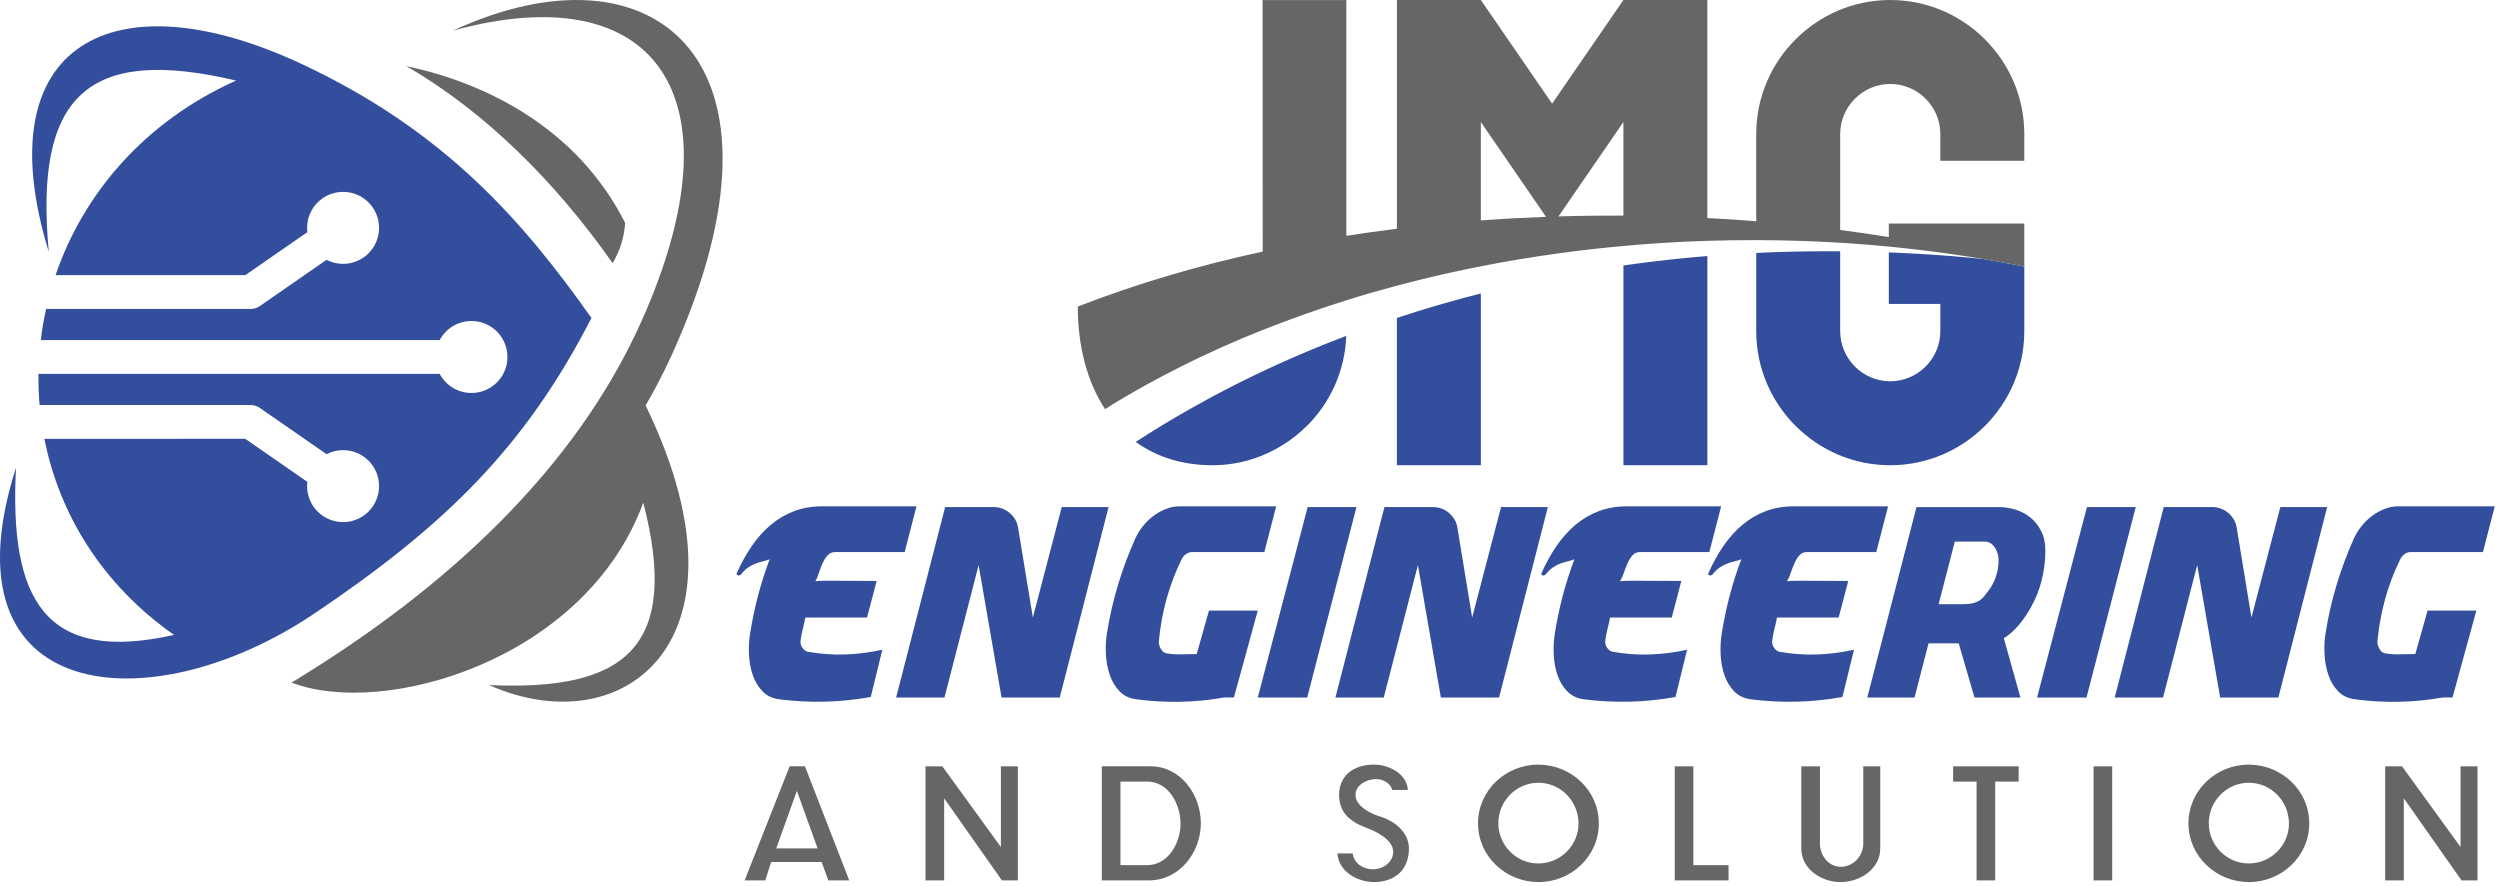
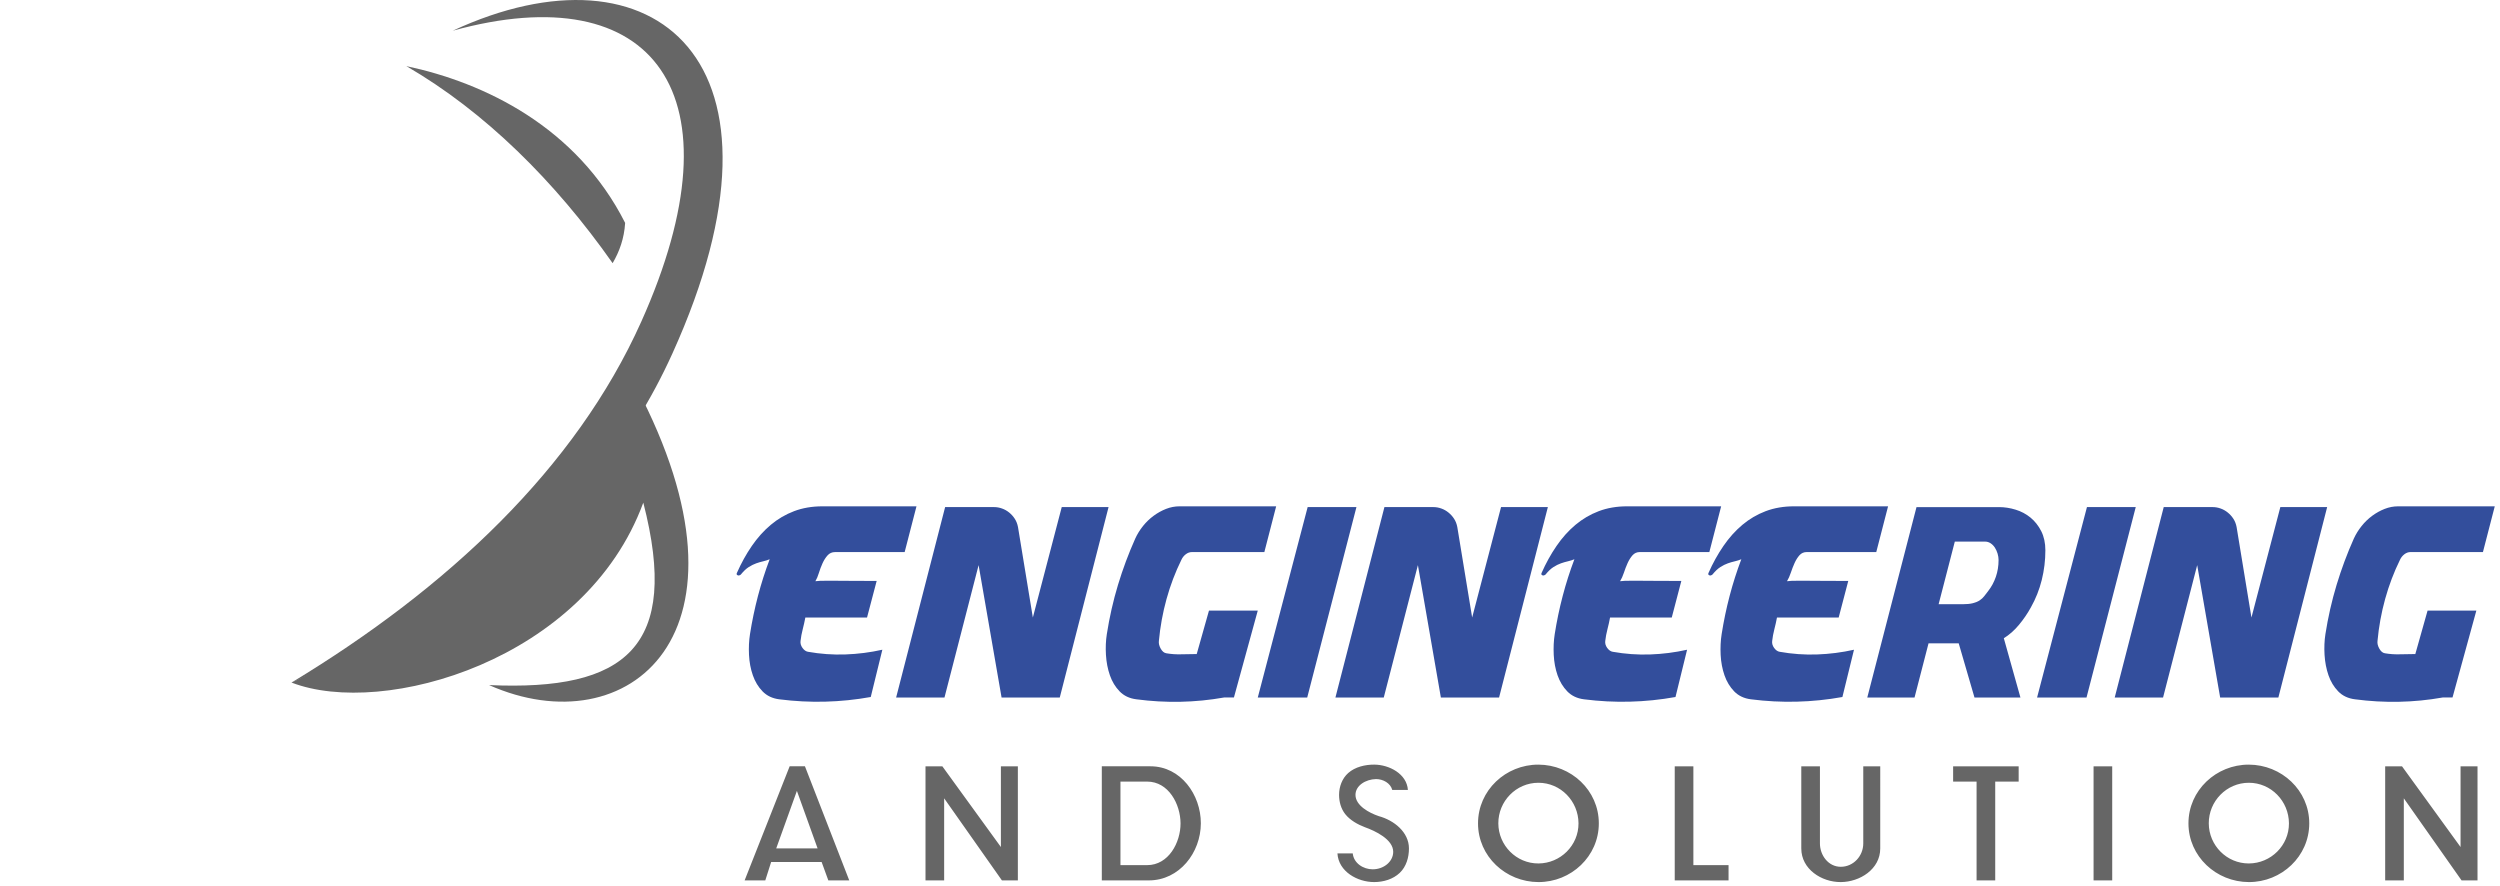
<svg xmlns="http://www.w3.org/2000/svg" version="1.1" id="Layer_1" x="0px" y="0px" width="230.371px" height="81.608px" viewBox="0 0 230.371 81.608" enable-background="new 0 0 230.371 81.608" xml:space="preserve">
  <path fill="#334E9C" d="M80.783,53.534c-1.156,0-2.08-0.004-2.772-0.012c-0.693-0.007-1.233-0.011-1.624-0.011  c-0.376,0-0.648,0.004-0.816,0.011c-0.167,0.008-0.312,0.02-0.433,0.036c0.121-0.204,0.228-0.459,0.322-0.765  c0.094-0.307,0.205-0.602,0.333-0.884c0.128-0.283,0.282-0.526,0.464-0.73c0.181-0.204,0.413-0.306,0.695-0.306h6.411l1.089-4.216  h-8.669c-0.955,0-1.825,0.149-2.611,0.447c-0.786,0.298-1.502,0.719-2.147,1.26c-0.645,0.542-1.226,1.19-1.744,1.943  s-0.978,1.586-1.381,2.497c-0.04,0.095-0.02,0.161,0.061,0.2c0.081,0.04,0.155,0.036,0.222-0.011c0.027,0,0.061-0.024,0.101-0.071  c0.243-0.298,0.481-0.522,0.716-0.671c0.235-0.149,0.464-0.263,0.686-0.341c0.222-0.079,0.436-0.141,0.645-0.188  c0.208-0.047,0.406-0.11,0.595-0.189c-0.417,1.1-0.776,2.226-1.079,3.38c-0.302,1.155-0.548,2.329-0.736,3.521  c-0.094,0.597-0.124,1.232-0.091,1.907c0.034,0.676,0.151,1.305,0.354,1.885c0.202,0.582,0.5,1.076,0.897,1.484  s0.91,0.65,1.542,0.73c2.823,0.361,5.632,0.289,8.426-0.213l1.069-4.357c-1.116,0.251-2.251,0.396-3.407,0.436  c-1.156,0.039-2.305-0.043-3.448-0.246c-0.188-0.032-0.356-0.15-0.503-0.354c-0.148-0.205-0.208-0.416-0.182-0.637  c0.041-0.361,0.107-0.723,0.202-1.084c0.094-0.361,0.174-0.723,0.242-1.083h5.685L80.783,53.534L80.783,53.534z M93.806,48.564  c-0.054-0.282-0.151-0.533-0.292-0.753c-0.141-0.22-0.312-0.412-0.514-0.577c-0.202-0.164-0.423-0.29-0.666-0.376  c-0.242-0.087-0.484-0.13-0.726-0.13h-4.516l-4.516,17.548h4.456l3.145-12.201l2.117,12.201h5.362l4.496-17.548h-4.314  l-2.662,10.176L93.806,48.564L93.806,48.564z M106.789,59.069c0.121-1.318,0.356-2.609,0.706-3.874  c0.35-1.265,0.807-2.47,1.372-3.617c0.094-0.204,0.228-0.372,0.403-0.506c0.175-0.133,0.363-0.2,0.564-0.2h6.674l1.088-4.215h-8.911  c-0.417,0-0.827,0.078-1.229,0.235c-0.403,0.157-0.786,0.369-1.149,0.636c-0.363,0.266-0.689,0.58-0.979,0.941  c-0.289,0.361-0.527,0.746-0.715,1.155c-0.618,1.382-1.149,2.807-1.593,4.275c-0.443,1.468-0.786,2.98-1.028,4.535  c-0.094,0.596-0.121,1.232-0.081,1.907c0.04,0.676,0.161,1.304,0.363,1.884c0.202,0.582,0.501,1.076,0.897,1.484  c0.396,0.408,0.911,0.651,1.542,0.73c2.715,0.361,5.41,0.307,8.084-0.166h0.907l2.197-8.008h-4.496l-1.129,4.004  c-0.47,0-0.941,0.008-1.411,0.023c-0.47,0.016-0.935-0.016-1.391-0.094c-0.202-0.031-0.374-0.173-0.515-0.424  C106.819,59.524,106.763,59.29,106.789,59.069L106.789,59.069z M115.902,64.275h4.556l4.536-17.548h-4.496L115.902,64.275  L115.902,64.275z M134.288,48.564c-0.054-0.282-0.151-0.533-0.292-0.753c-0.142-0.22-0.313-0.412-0.516-0.577  c-0.201-0.164-0.422-0.29-0.664-0.376c-0.242-0.087-0.484-0.13-0.726-0.13h-4.517l-4.516,17.548h4.455l3.146-12.201l2.116,12.201  h5.363l4.496-17.548h-4.314l-2.662,10.176L134.288,48.564L134.288,48.564z M154.932,53.534c-1.156,0-2.08-0.004-2.771-0.012  c-0.692-0.007-1.233-0.011-1.623-0.011c-0.377,0-0.648,0.004-0.816,0.011c-0.168,0.008-0.313,0.02-0.434,0.036  c0.135-0.22,0.252-0.483,0.354-0.79c0.1-0.306,0.214-0.6,0.342-0.884c0.128-0.282,0.279-0.521,0.453-0.718  c0.176-0.196,0.397-0.294,0.666-0.294h6.411l1.088-4.215h-8.669c-0.953,0-1.824,0.149-2.61,0.447  c-0.786,0.298-1.501,0.718-2.146,1.259c-0.646,0.542-1.227,1.19-1.743,1.944c-0.519,0.753-0.979,1.586-1.382,2.497  c-0.04,0.095-0.021,0.161,0.061,0.2c0.081,0.04,0.154,0.036,0.222-0.011c0.027,0,0.061-0.024,0.101-0.071  c0.243-0.298,0.481-0.522,0.716-0.671c0.236-0.149,0.464-0.263,0.686-0.341c0.222-0.079,0.438-0.141,0.645-0.188  c0.209-0.047,0.407-0.11,0.596-0.189c-0.416,1.1-0.776,2.227-1.078,3.38c-0.303,1.155-0.549,2.329-0.736,3.521  c-0.094,0.598-0.124,1.232-0.091,1.908c0.034,0.676,0.151,1.305,0.353,1.885c0.202,0.581,0.501,1.075,0.898,1.484  c0.396,0.407,0.909,0.65,1.541,0.729c2.822,0.361,5.631,0.29,8.428-0.212l1.068-4.357c-1.116,0.251-2.252,0.396-3.408,0.436  c-1.155,0.039-2.305-0.043-3.447-0.247c-0.188-0.032-0.355-0.149-0.504-0.353c-0.148-0.205-0.209-0.416-0.182-0.637  c0.041-0.361,0.107-0.723,0.202-1.084c0.094-0.361,0.175-0.723,0.241-1.083h5.686L154.932,53.534L154.932,53.534z M170.314,53.534  c-1.156,0-2.08-0.004-2.772-0.012c-0.692-0.007-1.233-0.011-1.622-0.011c-0.377,0-0.648,0.004-0.817,0.011  c-0.168,0.008-0.313,0.02-0.433,0.036c0.134-0.22,0.251-0.483,0.353-0.79c0.101-0.306,0.216-0.6,0.343-0.884  c0.127-0.282,0.277-0.521,0.453-0.718c0.175-0.196,0.396-0.294,0.666-0.294h6.41l1.088-4.215h-8.668  c-0.954,0-1.824,0.149-2.611,0.447c-0.786,0.298-1.502,0.718-2.146,1.259c-0.645,0.542-1.227,1.19-1.744,1.944  c-0.518,0.753-0.979,1.586-1.381,2.497c-0.041,0.095-0.02,0.161,0.061,0.2c0.081,0.04,0.154,0.036,0.223-0.011  c0.025,0,0.061-0.024,0.1-0.071c0.243-0.298,0.481-0.522,0.717-0.671c0.235-0.149,0.463-0.263,0.686-0.341  c0.221-0.079,0.437-0.141,0.645-0.188c0.209-0.047,0.406-0.11,0.595-0.189c-0.416,1.1-0.776,2.227-1.078,3.38  c-0.303,1.155-0.548,2.329-0.735,3.521c-0.094,0.598-0.125,1.232-0.092,1.908c0.034,0.676,0.152,1.305,0.354,1.885  c0.201,0.581,0.5,1.075,0.897,1.484c0.396,0.407,0.91,0.65,1.542,0.729c2.822,0.361,5.631,0.29,8.427-0.212l1.068-4.357  c-1.116,0.251-2.251,0.396-3.407,0.436s-2.305-0.043-3.447-0.247c-0.188-0.032-0.356-0.149-0.504-0.353  c-0.148-0.205-0.209-0.416-0.182-0.637c0.041-0.361,0.107-0.723,0.201-1.084s0.175-0.723,0.242-1.083h5.686L170.314,53.534  L170.314,53.534z M181.946,64.275h4.234l-1.532-5.464c0.511-0.314,0.977-0.727,1.4-1.237s0.79-1.048,1.099-1.613  c0.443-0.785,0.776-1.625,0.999-2.52c0.221-0.896,0.332-1.806,0.332-2.732c0-0.675-0.128-1.264-0.383-1.766  c-0.256-0.502-0.586-0.919-0.988-1.249c-0.403-0.329-0.86-0.572-1.371-0.729c-0.511-0.157-1.021-0.236-1.532-0.236h-7.601  l-4.536,17.548h4.354l1.291-4.994h2.781L181.946,64.275L181.946,64.275z M178.641,55.678l1.492-5.771h2.781  c0.188,0,0.36,0.051,0.515,0.153s0.286,0.235,0.394,0.4c0.106,0.165,0.191,0.35,0.252,0.554c0.06,0.204,0.09,0.401,0.09,0.589  c0,0.55-0.084,1.068-0.252,1.555s-0.406,0.926-0.715,1.319c-0.121,0.157-0.24,0.31-0.354,0.459  c-0.114,0.149-0.256,0.278-0.424,0.389c-0.167,0.11-0.376,0.196-0.624,0.259c-0.249,0.063-0.562,0.094-0.938,0.094H178.641  L178.641,55.678z M187.713,64.275h4.556l4.536-17.548h-4.496L187.713,64.275z M206.099,48.564c-0.054-0.282-0.151-0.533-0.292-0.753  c-0.142-0.22-0.313-0.412-0.516-0.577c-0.201-0.164-0.422-0.29-0.664-0.376c-0.242-0.087-0.484-0.13-0.726-0.13h-4.517  l-4.516,17.548h4.455l3.145-12.201l2.117,12.201h5.363l4.496-17.548h-4.314l-2.662,10.176L206.099,48.564L206.099,48.564z   M219.082,59.069c0.121-1.318,0.355-2.609,0.705-3.874c0.35-1.265,0.807-2.47,1.371-3.617c0.094-0.204,0.229-0.372,0.404-0.506  c0.174-0.133,0.362-0.2,0.564-0.2h6.672l1.09-4.215h-8.911c-0.417,0-0.827,0.078-1.229,0.235c-0.404,0.157-0.787,0.369-1.15,0.636  c-0.362,0.266-0.688,0.58-0.977,0.941c-0.289,0.361-0.528,0.746-0.717,1.155c-0.617,1.382-1.148,2.807-1.592,4.275  c-0.443,1.468-0.786,2.98-1.029,4.535c-0.093,0.596-0.12,1.232-0.08,1.907c0.041,0.676,0.162,1.304,0.363,1.884  c0.201,0.582,0.5,1.076,0.896,1.484s0.911,0.651,1.543,0.73c2.715,0.361,5.409,0.307,8.084-0.166h0.906l2.197-8.008h-4.495  l-1.129,4.004c-0.471,0-0.94,0.008-1.411,0.023s-0.934-0.016-1.392-0.094c-0.201-0.031-0.372-0.173-0.513-0.424  C219.112,59.524,219.055,59.29,219.082,59.069L219.082,59.069z" />
  <path fill="#666666" d="M68.616,81.127h1.904l0.54-1.697h4.651l0.618,1.697h1.928l-4.083-10.514h-1.408L68.616,81.127z   M71.528,78.176l1.905-5.297l1.906,5.297H71.528z M85.285,81.127h1.717v-7.563l5.323,7.563h1.469V70.614h-1.563v7.438l-5.395-7.438  h-1.552V81.127z M101.53,81.127h4.332c2.82,0,4.788-2.559,4.794-5.259c0.006-2.634-1.851-5.255-4.64-5.255h-4.486V81.127  L101.53,81.127z M103.248,79.719v-7.697h2.46c1.975,0,3.07,2.084,3.077,3.846c0.007,1.77-1.101,3.852-3.077,3.852H103.248z   M128.295,72.793h1.441c-0.1-1.488-1.728-2.328-3.096-2.335c-0.835-0.004-1.761,0.206-2.402,0.773  c-0.566,0.501-0.845,1.27-0.845,2.015c0,0.627,0.173,1.271,0.564,1.77c0.446,0.566,1.157,0.961,1.812,1.209  c0.945,0.336,2.613,1.119,2.613,2.27c0,0.892-0.857,1.611-1.893,1.611c-0.871,0-1.75-0.57-1.835-1.467h-1.411  c0.096,1.674,1.847,2.65,3.397,2.643c0.843-0.004,1.726-0.257,2.347-0.85c0.604-0.577,0.846-1.43,0.846-2.246  c0-1.511-1.381-2.599-2.781-2.98c-0.894-0.3-2.146-0.978-2.146-1.959c0-0.859,0.934-1.434,1.892-1.456  C127.448,71.791,128.129,72.161,128.295,72.793L128.295,72.793z M141.764,81.282c3.011,0.008,5.565-2.367,5.565-5.412  c0-3.048-2.56-5.404-5.568-5.411c-3.01-0.007-5.563,2.368-5.563,5.411C136.197,78.918,138.756,81.276,141.764,81.282z   M141.766,79.566c-2.037,0.01-3.688-1.663-3.697-3.692c-0.009-2.045,1.641-3.743,3.694-3.743c2.055,0,3.685,1.698,3.694,3.737  C145.467,77.905,143.795,79.556,141.766,79.566L141.766,79.566z M154.324,81.128h4.959v-1.409h-3.241v-9.105h-1.718V81.128  L154.324,81.128z M173.26,70.614h-1.563v7.109c0,1.152-0.904,2.15-2.074,2.15c-1.147,0-1.919-1.063-1.919-2.15v-7.109h-1.718v7.572  c0,1.905,1.867,3.104,3.635,3.096c1.763-0.006,3.64-1.188,3.64-3.096V70.614L173.26,70.614z M182.138,81.128h1.718v-9.106h2.16  v-1.408h-6.039v1.408h2.161V81.128z M192.919,81.128h1.718V70.614h-1.718V81.128z M207.23,81.282  c3.01,0.008,5.564-2.367,5.564-5.412c0-3.048-2.561-5.404-5.568-5.411c-3.01-0.007-5.563,2.368-5.563,5.411  C201.663,78.918,204.223,81.276,207.23,81.282z M207.232,79.566c-2.038,0.01-3.689-1.663-3.697-3.692  c-0.01-2.045,1.641-3.743,3.693-3.743c2.055,0,3.686,1.698,3.695,3.737C210.934,77.905,209.261,79.556,207.232,79.566z   M219.791,81.128h1.717v-7.563l5.322,7.563h1.469V70.614h-1.563v7.438l-5.395-7.438h-1.551V81.128z" />
-   <path fill="#334E9C" d="M124.062,27.653v0.019l-0.124,0.038l-0.861,0.274l-0.122,0.04l-0.123,0.04l-0.122,0.04l-0.122,0.04  l-0.856,0.285l-0.121,0.042l-0.122,0.041l-0.122,0.042l-0.121,0.042l-0.607,0.21l-0.121,0.043l-0.121,0.042l-0.121,0.042  l-0.121,0.043l-0.121,0.043l-0.604,0.216l-0.12,0.044l-0.119,0.044l-0.12,0.044l-0.121,0.044l-0.6,0.223l-0.119,0.045l-0.119,0.045  l-0.119,0.045l-0.119,0.045l-0.12,0.045l-0.118,0.045l-0.12,0.046l-0.118,0.045l-0.119,0.047l-0.119,0.046l-0.118,0.046  l-0.118,0.046l-0.238,0.093l-0.117,0.046l-0.119,0.047l-0.117,0.047v-0.021l0.078-0.032l0.039-0.015l0.119-0.047l0.949-0.37  l0.119-0.045l0.012-0.005l0.031-0.012l1.033-0.389l0.119-0.045l0.063-0.023l0.058-0.021h0.001l1.083-0.393l0.114-0.041l0.007-0.001  l0.121-0.043l0.121-0.042l0.85-0.294l0.121-0.042l0.045-0.016l0.077-0.026l0.122-0.041l0.122-0.041l0.61-0.204l0.122-0.04  l0.123-0.041l0.244-0.08l0.123-0.04l0.122-0.039l0.615-0.196l0.123-0.039l0.123-0.039l0.027-0.009l0.097-0.029L124.062,27.653z   M124.055,30.954c-0.113,3.227-1.479,6.149-3.619,8.29c-0.086,0-3.179,3.626-8.726,3.626c-2.793,0-5.159-0.778-7.053-2.15  l0.281-0.181l0.28-0.18l0.118-0.075l0.446-0.282l0.634-0.396l0.284-0.175l0.508-0.31l0.287-0.173l0.238-0.143l0.049-0.03l0.29-0.171  l0.29-0.17l0.063-0.037l0.381-0.222l0.137-0.08l0.292-0.167l0.292-0.167l0.293-0.166l0.294-0.165l0.295-0.164l0.554-0.306L111,36.94  l0.297-0.162l0.297-0.16l0.298-0.16l0.299-0.159l0.3-0.158l0.067-0.035l0.418-0.218l0.72-0.369l0.155-0.079l0.148-0.074l0.609-0.304  l0.305-0.15l0.174-0.085l0.132-0.065l0.307-0.148l0.306-0.147l0.309-0.147l0.309-0.146l0.309-0.145l0.107-0.049l0.481-0.223  l0.032-0.015l0.312-0.142l0.313-0.142l0.313-0.14l0.313-0.139l0.313-0.138l0.315-0.138l0.302-0.131l0.014-0.005l0.315-0.136  l0.316-0.135l0.031-0.014l0.286-0.12l0.318-0.133l0.318-0.132l0.121-0.05l0.518-0.211l0.32-0.129l0.32-0.128l0.269-0.106  l0.054-0.021l0.859-0.334l0.416-0.159L124.055,30.954L124.055,30.954z M102.415,37.309l-0.005-0.02l1.092-0.653l0.008-0.005  l0.032-0.018l0.095-0.056c0.316-0.186,0.633-0.367,0.952-0.549l0.003-0.002l0.03-0.018l0.065-0.037l0.097-0.054l0.675-0.378  l0.097-0.054l0.097-0.054l0.194-0.106l0.097-0.053l0.097-0.054l0.098-0.053l0.097-0.053l0.097-0.053l0.098-0.053l0.097-0.052  l0.098-0.052l0.098-0.053l0.294-0.156l0.099-0.052l0.098-0.051l0.098-0.052l0.099-0.052l0.099-0.051l0.099-0.051l0.098-0.051  l0.099-0.052l0.496-0.253l0.099-0.05l0.1-0.05l0.1-0.05l0.014,0.014l-0.1,0.05l-0.1,0.05l-0.099,0.051l-0.1,0.05l-0.397,0.204  l-0.099,0.051l-0.099,0.052l-0.099,0.051l-0.099,0.052l-0.099,0.051l-0.099,0.052l-0.098,0.052l-0.393,0.208l-0.098,0.052  l-0.098,0.052l-0.098,0.053l-0.098,0.052l-0.097,0.053l-0.098,0.054l-0.098,0.052l-0.389,0.213l-0.097,0.054l-0.098,0.054  l-0.096,0.054l-0.096,0.054l-0.097,0.054l-0.097,0.054l-0.096,0.054l-0.096,0.054l-0.289,0.164l-0.096,0.054l-0.096,0.055  l-0.096,0.055l-0.096,0.055l-0.286,0.165l-0.095,0.056l-0.191,0.111l-0.095,0.056l-0.095,0.056l-0.095,0.057l-0.095,0.056  l-0.188,0.112l-0.095,0.057l-0.094,0.057l-0.471,0.283L102.415,37.309z M169.57,23.152v7.368c0,1.265,0.52,2.418,1.357,3.256  s1.99,1.358,3.256,1.358h0.002c1.265,0,2.418-0.521,3.256-1.358s1.357-1.991,1.357-3.256v-2.514h-4.747v-4.747l0.135,0.006  l0.135,0.005l0.403,0.017l0.135,0.006l0.135,0.006l0.135,0.006l0.136,0.006l0.134,0.006l0.136,0.007l0.134,0.006l0.405,0.021  l0.135,0.007l0.136,0.007l0.135,0.008l0.27,0.015l0.137,0.008l0.134,0.008l0.136,0.008h0.002l0.133,0.009l0.136,0.008l0.136,0.008  l0.135,0.009l0.678,0.046l0.135,0.009l0.12,0.008l0.015,0.001l0.136,0.009l0.679,0.051l0.135,0.011l0.137,0.01l0.135,0.011  l0.13,0.009L180,23.617l0.135,0.011l0.136,0.012l0.68,0.058l0.136,0.012l0.137,0.012l0.136,0.012h0.002l0.134,0.013l0.136,0.013  l0.953,0.091l0.136,0.014l0.908,0.155l0.193,0.035l0.025,0.004l0.167,0.03l0.962,0.176l0.191,0.036l0.014,0.002l0.18,0.035  l1.148,0.225l0.026,0.006v3.439v2.514c0,3.399-1.39,6.487-3.626,8.724c-2.236,2.237-5.326,3.626-8.725,3.626h-0.001  c-3.398,0-6.488-1.389-8.725-3.626c-2.237-2.236-3.626-5.325-3.626-8.724v-7.212l0.119-0.005l0.121-0.006l0.72-0.032l0.12-0.005  l0.121-0.005l0.119-0.005l0.12-0.004l0.12-0.005l0.121-0.005l0.602-0.02l0.12-0.004l0.12-0.003l0.121-0.004l0.121-0.003l0.12-0.003  l0.121-0.003l0.12-0.003l0.242-0.006l0.12-0.002l0.121-0.003l0.12-0.002l0.121-0.002l0.121-0.002l0.121-0.002l0.121-0.002  l0.121-0.001l0.12-0.002l0.484-0.006l0.121-0.001l0.121-0.001l0.122-0.001l0.121-0.001l0.121-0.001l0.121-0.001l0.121,0l0.484-0.002  h0.123h0.121h0.121h0.121h0.122h0.122l0.486,0.002l0.121,0l0.123,0.001L169.57,23.152z M174.051,22.722L174.051,22.722l0.199,0.019  l0.328,0.032L174.051,22.722L174.051,22.722z M174.674,22.783l0.167,0.018l0.524,0.056L174.674,22.783z M175.968,22.92l-0.339-0.038  l-0.197-0.021h-0.002L175.968,22.92z M176.508,22.983l0.302,0.035l0.196,0.023l0.096,0.012l0.102,0.013L176.508,22.983  L176.508,22.983z M179.356,23.347l0.195,0.027l0.195,0.028L179.356,23.347z M181.109,23.603l0.055,0.008l0.131,0.021L181.109,23.603  L181.109,23.603z M161.833,22.123v-0.004h0.118h0.003l0.121,0l0.121,0.001l0.121,0.001l0.727,0.006l0.122,0.002l0.12,0.001h0.054  l0.068,0.001l0.121,0.003l0.121,0.001l0.121,0.003l0.484,0.009l0.12,0.002l0.12,0.002l0.121,0.003l0.236,0.005h0.007l0.12,0.003  l0.727,0.021l0.121,0.004l0.121,0.004l0.241,0.009l0.121,0.004l0.12,0.005l0.121,0.005l0.121,0.005l0.121,0.004  c-0.773-0.03-1.548-0.055-2.324-0.072l-0.078-0.001l-0.078-0.001l-0.076-0.002l-0.048-0.001h-0.03l-0.078-0.001l-0.078-0.002  l-0.853-0.013l-0.079,0l-0.077-0.001l-0.077,0l-0.155-0.002l-0.077-0.001l-0.078,0l-0.078,0h-0.078l-0.078-0.001l-0.31-0.002h-0.077  l-0.079,0h-0.077H161.833z M167.037,22.236l0.12,0.005l0.12,0.005l0.121,0.005l0.242,0.011l0.12,0.006l0.12,0.006l0.121,0.005  l0.121,0.006L167.037,22.236L167.037,22.236z M157.331,22.184v0.005V22.184z M157.331,23.599v15.403v3.868h-3.868h-3.867v-7.736  V24.463l0.119-0.017l0.119-0.017l0.119-0.017l0.12-0.017l0.239-0.033l0.12-0.016l0.12-0.017l0.119-0.016l0.043-0.006l0.078-0.01  l0.119-0.016l0.12-0.016l0.12-0.016l0.12-0.015l0.12-0.016l0.121-0.015l0.119-0.015l0.12-0.015l0.361-0.044l0.12-0.015l0.12-0.015  l0.12-0.014l0.121-0.014l0.121-0.015l0.12-0.014l0.121-0.014l0.12-0.015l0.121-0.013l0.242-0.027l0.12-0.014l0.121-0.014  l0.121-0.013l0.121-0.014l0.12-0.013l0.121-0.013l0.121-0.014l0.121-0.012l0.121-0.013l0.063-0.007l0.06-0.006l0.122-0.012  l0.121-0.013l0.121-0.012l0.607-0.059l0.122-0.011l0.12-0.012l0.029-0.003l0.094-0.008l0.121-0.011l0.854-0.075l0.122-0.01  l0.114-0.01h0.008l0.122-0.01L157.331,23.599z M136.457,24.524v0.011l-0.122,0.024l-0.245,0.048l-0.121,0.025l-0.123,0.025  l-0.122,0.024l-0.122,0.025l-0.122,0.025l-0.122,0.025l-0.121,0.025l-0.123,0.026l-0.365,0.077l-0.121,0.026l-0.121,0.026  l-0.122,0.026l-0.363,0.079h-0.001l-0.121,0.026l-0.123,0.026l-0.363,0.081l-0.121,0.027l-0.121,0.027l-0.121,0.027l-0.121,0.028  l-0.242,0.055l-0.121,0.028l-0.121,0.028l-0.241,0.057l-0.12,0.028l-0.121,0.028l-0.121,0.029l-0.119,0.029l-0.121,0.029  l-0.12,0.029l-0.121,0.029l-0.12,0.03l-0.12,0.029l-0.241,0.059l-0.119,0.03l-0.121,0.03l-0.119,0.029l-0.121,0.03l-0.119,0.031  l-0.12,0.03l-0.12,0.03l-0.119,0.031l-0.359,0.092l-0.12,0.031l-0.118,0.031l-0.119,0.031l-0.12,0.031l-0.12,0.032l-0.118,0.031  l-0.12,0.032V26.31l0.12-0.032l0.118-0.031l0.12-0.032l0.239-0.062l0.119-0.031l0.119-0.031l0.119-0.03l0.121-0.031l0.119-0.031  l0.119-0.03l0.12-0.03l0.12-0.03l0.119-0.031l0.24-0.06l0.121-0.03l0.12-0.029l0.119-0.03l0.361-0.087l0.12-0.029l0.121-0.03  l0.121-0.028l0.361-0.085l0.121-0.028l0.119-0.029l0.122-0.028l0.121-0.028l0.12-0.028l0.01-0.002l0.717-0.162l0.122-0.027  l0.121-0.026l0.121-0.027l0.121-0.026l0.122-0.026l0.121-0.026l0.717-0.153l0.014-0.003l0.121-0.026l0.122-0.025l0.122-0.025  l0.121-0.025l0.123-0.025l0.855-0.172L136.457,24.524L136.457,24.524z M136.457,27.05v8.084v7.736h-3.868h-3.868v-3.868v-9.699  l0.119-0.039l0.118-0.039l0.118-0.038l0.119-0.04l0.119-0.038l0.119-0.039l0.477-0.152l0.119-0.039l0.119-0.038l0.12-0.038  l0.12-0.038l0.119-0.037l0.119-0.038l0.359-0.111l0.121-0.037l0.119-0.037l0.121-0.036l0.119-0.037l0.121-0.036l0.12-0.037  l0.12-0.036l0.482-0.143l0.121-0.035l0.121-0.035l0.121-0.036l0.121-0.035l0.119-0.034l0.121-0.035l0.486-0.138l0.121-0.034  l0.122-0.034l0.121-0.034l0.122-0.034l0.121-0.034l0.121-0.034l0.488-0.133l0.122-0.033l0.123-0.032l0.122-0.033l0.121-0.033  l0.123-0.033l0.613-0.16l0.123-0.032l0.123-0.031l0.122-0.032l0.122-0.031L136.457,27.05z" />
-   <path fill="#666666" d="M124.062,0.001V21.73c1.548-0.243,3.102-0.461,4.659-0.655V3.868V0h3.868h3.868l6.568,9.55L149.595,0h3.868  h3.868v3.868v16.223c1.515,0.078,3.017,0.177,4.502,0.295V12.35c0-3.399,1.389-6.487,3.626-8.724C167.695,1.389,170.785,0,174.184,0  l0,0c3.398,0,6.488,1.389,8.726,3.625s3.626,5.325,3.626,8.724v2.467h-7.736V12.35c0-1.264-0.521-2.418-1.357-3.255  c-0.838-0.837-1.992-1.358-3.258-1.358l0,0c-1.266,0-2.42,0.521-3.257,1.358c-0.837,0.837-1.358,1.991-1.358,3.255v8.842  c1.521,0.198,3.016,0.416,4.482,0.654V20.6h4.748h7.736v3.93v0.038l-0.027-0.006l-1.148-0.225l-0.179-0.035l-0.014-0.002  l-0.192-0.036l-0.961-0.176l-0.167-0.03l-0.026-0.004l-0.193-0.034l-0.907-0.156l0.011,0.001l-0.07-0.011l-0.152-0.025l-0.04-0.007  l-0.194-0.032l-0.319-0.051l-0.66-0.105l-0.131-0.021l-0.054-0.008l-0.195-0.029l-0.283-0.042l-0.666-0.099l-0.219-0.031  l-0.195-0.028l-0.195-0.027l-0.541-0.075l-0.045-0.005l-0.197-0.026l-0.195-0.025l-0.195-0.026l-0.191-0.024l-0.732-0.092  l-0.057-0.007l-0.102-0.013l-0.096-0.011l-0.195-0.023l-0.365-0.042l-0.226-0.026l-0.036-0.005l-0.16-0.018l-0.056-0.006  l-0.339-0.038l-0.196-0.021h-0.003l-0.064-0.006l-0.524-0.056l-0.167-0.018l-0.03-0.003l-0.065-0.006l-0.329-0.033l-0.198-0.02  l-0.07-0.006l-0.069-0.007l-0.07-0.006l-0.069-0.006l-0.07-0.006l-0.07-0.007l-0.069-0.007l-0.07-0.006l-0.069-0.006l-0.07-0.006  l-0.07-0.005l-0.07-0.007l-0.07-0.006l-0.069-0.007L173,22.623l-0.07-0.005l-0.07-0.006l-0.07-0.006l-0.07-0.006l-0.07-0.005  l-0.069-0.006l-0.069-0.005l-0.071-0.007l-0.42-0.034l-0.069-0.006l-0.07-0.005l-0.07-0.006l-0.07-0.005l-0.07-0.005l-0.07-0.005  l-0.069-0.006l-0.07-0.005l-0.07-0.005l-0.07-0.005l-0.07-0.006l-0.07-0.005l-0.07-0.005l-0.42-0.03l-0.071-0.005l-0.069-0.005  l-0.071-0.005l-0.069-0.005l-0.07-0.005l-0.07-0.004l-0.07-0.005l-0.07-0.005l-0.07-0.004l-0.07-0.004l-0.071-0.004l-0.07-0.005  l-0.07-0.004l-0.07-0.004l-0.141-0.009l-0.119-0.007l-0.121-0.007l-0.844-0.048l-0.12-0.006l-0.121-0.006l-0.034-0.002l-0.086-0.004  l-0.121-0.006l-0.121-0.006l-0.119-0.005l-0.121-0.006l-0.242-0.012l-0.121-0.004l-0.12-0.005l-0.12-0.005l-0.121-0.006  l-0.044-0.001l-0.077-0.003l-0.121-0.005l-0.12-0.004l-0.121-0.005l-0.12-0.005l-0.121-0.004l-0.242-0.009l-0.121-0.004l-0.12-0.004  l-0.727-0.021l-0.12-0.003h-0.008l-0.234-0.005l-0.121-0.003l-0.121-0.002l-0.121-0.002l-0.484-0.01l-0.121-0.002l-0.121-0.001  l-0.121-0.002l-0.068-0.001h-0.053l-0.121-0.001l-0.121-0.002l-0.727-0.006l-0.121,0l-0.121-0.001l-0.121,0h-0.002h-0.119  c-1.5-0.004-3.002,0.017-4.502,0.065l-0.121,0.004l-0.121,0.004l-0.121,0.004l-0.12,0.004l-0.122,0.004l-0.12,0.004l-0.243,0.009  l-0.121,0.005l-0.121,0.005l-0.12,0.005l-0.121,0.005l-0.243,0.01l-0.121,0.006l-0.12,0.006l-0.12,0.005l-0.122,0.005l-0.12,0.006  l-0.122,0.006l-0.12,0.005l-0.121,0.006l-0.121,0.007l-0.121,0.006l-0.363,0.021l-0.12,0.006l-0.121,0.008l-0.121,0.007  l-0.241,0.015l-0.121,0.007l-0.242,0.015l-0.121,0.008l-0.467,0.031l-0.017,0.001l-0.12,0.008l-0.242,0.017l-0.121,0.009  l-0.12,0.009l-0.121,0.009l-0.724,0.055l-0.121,0.009l-0.064,0.005l-0.057,0.005l-0.121,0.01c-4.794,0.395-9.553,1.048-14.223,1.966  l-0.122,0.023l-0.856,0.172l-0.121,0.025l-0.122,0.025l-0.122,0.026l-0.122,0.025l-0.122,0.025l-0.014,0.003l-0.716,0.153  l-0.121,0.026l-0.122,0.026l-0.121,0.026l-0.121,0.027l-0.121,0.026l-0.121,0.027l-0.718,0.162l-0.01,0.003l-0.12,0.028  l-0.121,0.028l-0.121,0.028l-0.12,0.029l-0.122,0.028l-0.36,0.085l-0.122,0.029l-0.119,0.029l-0.121,0.029l-0.361,0.087  l-0.119,0.029l-0.12,0.03l-0.12,0.029l-0.24,0.06l-0.12,0.03l-0.12,0.03l-0.119,0.03l-0.119,0.031l-0.12,0.03l-0.12,0.031  l-0.12,0.031l-0.12,0.031l-0.118,0.031l-0.239,0.063l-0.119,0.032l-0.119,0.031l-0.119,0.032c-1.57,0.417-3.127,0.864-4.659,1.345  l-0.097,0.029l-0.027,0.009l-0.122,0.039l-0.124,0.039l-0.614,0.196l-0.123,0.04l-0.123,0.04l-0.244,0.08l-0.122,0.041l-0.123,0.04  l-0.61,0.204l-0.122,0.041l-0.121,0.042l-0.078,0.025l-0.045,0.016l-0.121,0.042l-0.85,0.294l-0.121,0.042l-0.121,0.043  l-0.007,0.002l-0.114,0.041l-1.083,0.393h-0.001l-0.058,0.021l-0.063,0.023l-0.119,0.045l-1.033,0.388l-0.031,0.012l-0.012,0.005  l-0.119,0.045l-0.949,0.37l-0.118,0.047l-0.04,0.015l-0.078,0.032c-2.648,1.054-5.226,2.211-7.723,3.469l-0.1,0.05l-0.1,0.05  l-0.099,0.05l-0.496,0.253l-0.099,0.052l-0.098,0.051l-0.099,0.051l-0.099,0.051l-0.099,0.052l-0.098,0.052l-0.098,0.051  l-0.099,0.052l-0.294,0.156l-0.098,0.053l-0.098,0.052l-0.097,0.053l-0.098,0.053l-0.097,0.053l-0.097,0.052l-0.098,0.053  l-0.097,0.054l-0.097,0.052l-0.194,0.107l-0.097,0.054l-0.096,0.053l-0.675,0.378l-0.097,0.055l-0.065,0.037l-0.03,0.018  l-0.003,0.001c-0.319,0.183-0.636,0.364-0.952,0.55l-0.095,0.056l-0.032,0.018l-0.008,0.005l-1.092,0.653l0.005,0.02l-0.619,0.381  c-1.645-2.512-2.512-5.779-2.512-9.451c5.417-2.118,11.151-3.791,17.041-5.068V0.006h7.736L124.062,0.001z M136.457,20.312  c2.007-0.148,4.012-0.258,6.007-0.332l-6.007-8.733V20.312z M143.614,19.941c2.005-0.061,4-0.083,5.981-0.073v-8.623L143.614,19.941  L143.614,19.941z" />
  <path fill="#666666" d="M61.952,32.593c12.29-27.1-1.729-38.349-20.23-29.764C60.24-2.28,68.533,8.615,59.081,29.666  c-6.048,13.47-17.803,24.514-32.218,33.231C40.145,57.096,54.156,49.782,61.952,32.593L61.952,32.593z" />
  <path fill="#666666" d="M58.623,35.643c12.041,22.867-0.795,33.152-13.556,27.486c12.589,0.568,17.643-3.506,14.212-16.811  c-5.332,14.536-23.946,19.855-32.417,16.578C41.012,56.139,52.007,47.321,58.623,35.643z" />
  <path fill="#666666" d="M57.606,20.541c-4.47-8.842-12.965-12.923-20.161-14.448c7.243,4.201,13.704,10.611,19.008,18.158  C57.084,23.174,57.518,21.97,57.606,20.541L57.606,20.541z" />
-   <path fill="#334E9C" d="M54.502,29.3C48.241,20.459,41.04,12.073,27.749,5.873C10.529-2.16-1.425,3.938,4.497,23.216  C3.147,8.833,8.063,4.185,21.751,7.424C13.284,11.226,7.672,17.877,5.122,25.356h17.48l5.72-3.963  c-0.015-0.129-0.023-0.261-0.023-0.395c0-1.832,1.484-3.316,3.316-3.316s3.316,1.484,3.316,3.316c0,1.833-1.484,3.316-3.316,3.316  c-0.55,0-1.068-0.134-1.525-0.371l-6.024,4.175c-0.269,0.22-0.612,0.352-0.985,0.352H4.249c-0.212,0.949-0.375,1.907-0.492,2.869  h36.759c0.557-1.047,1.66-1.759,2.929-1.759c1.832,0,3.316,1.484,3.316,3.316c0,1.833-1.484,3.316-3.316,3.316  c-1.269,0-2.372-0.712-2.929-1.758H3.544c-0.013,0.957,0.023,1.915,0.105,2.869H23.08c0.374,0,0.717,0.131,0.985,0.352l6.024,4.175  c0.457-0.237,0.975-0.371,1.525-0.371c1.833,0,3.316,1.484,3.316,3.316c0,1.832-1.484,3.316-3.316,3.316  c-1.832,0-3.316-1.484-3.316-3.316c0-0.133,0.008-0.265,0.023-0.394l-5.72-3.963H4.091c1.363,6.898,5.293,13.407,11.945,18.068  C4.141,61.182,0.838,55.285,1.475,43.094C-5.529,64.977,13.866,66.7,28.963,56.54C41.048,48.404,48.386,41.206,54.502,29.3  L54.502,29.3z" />
</svg>